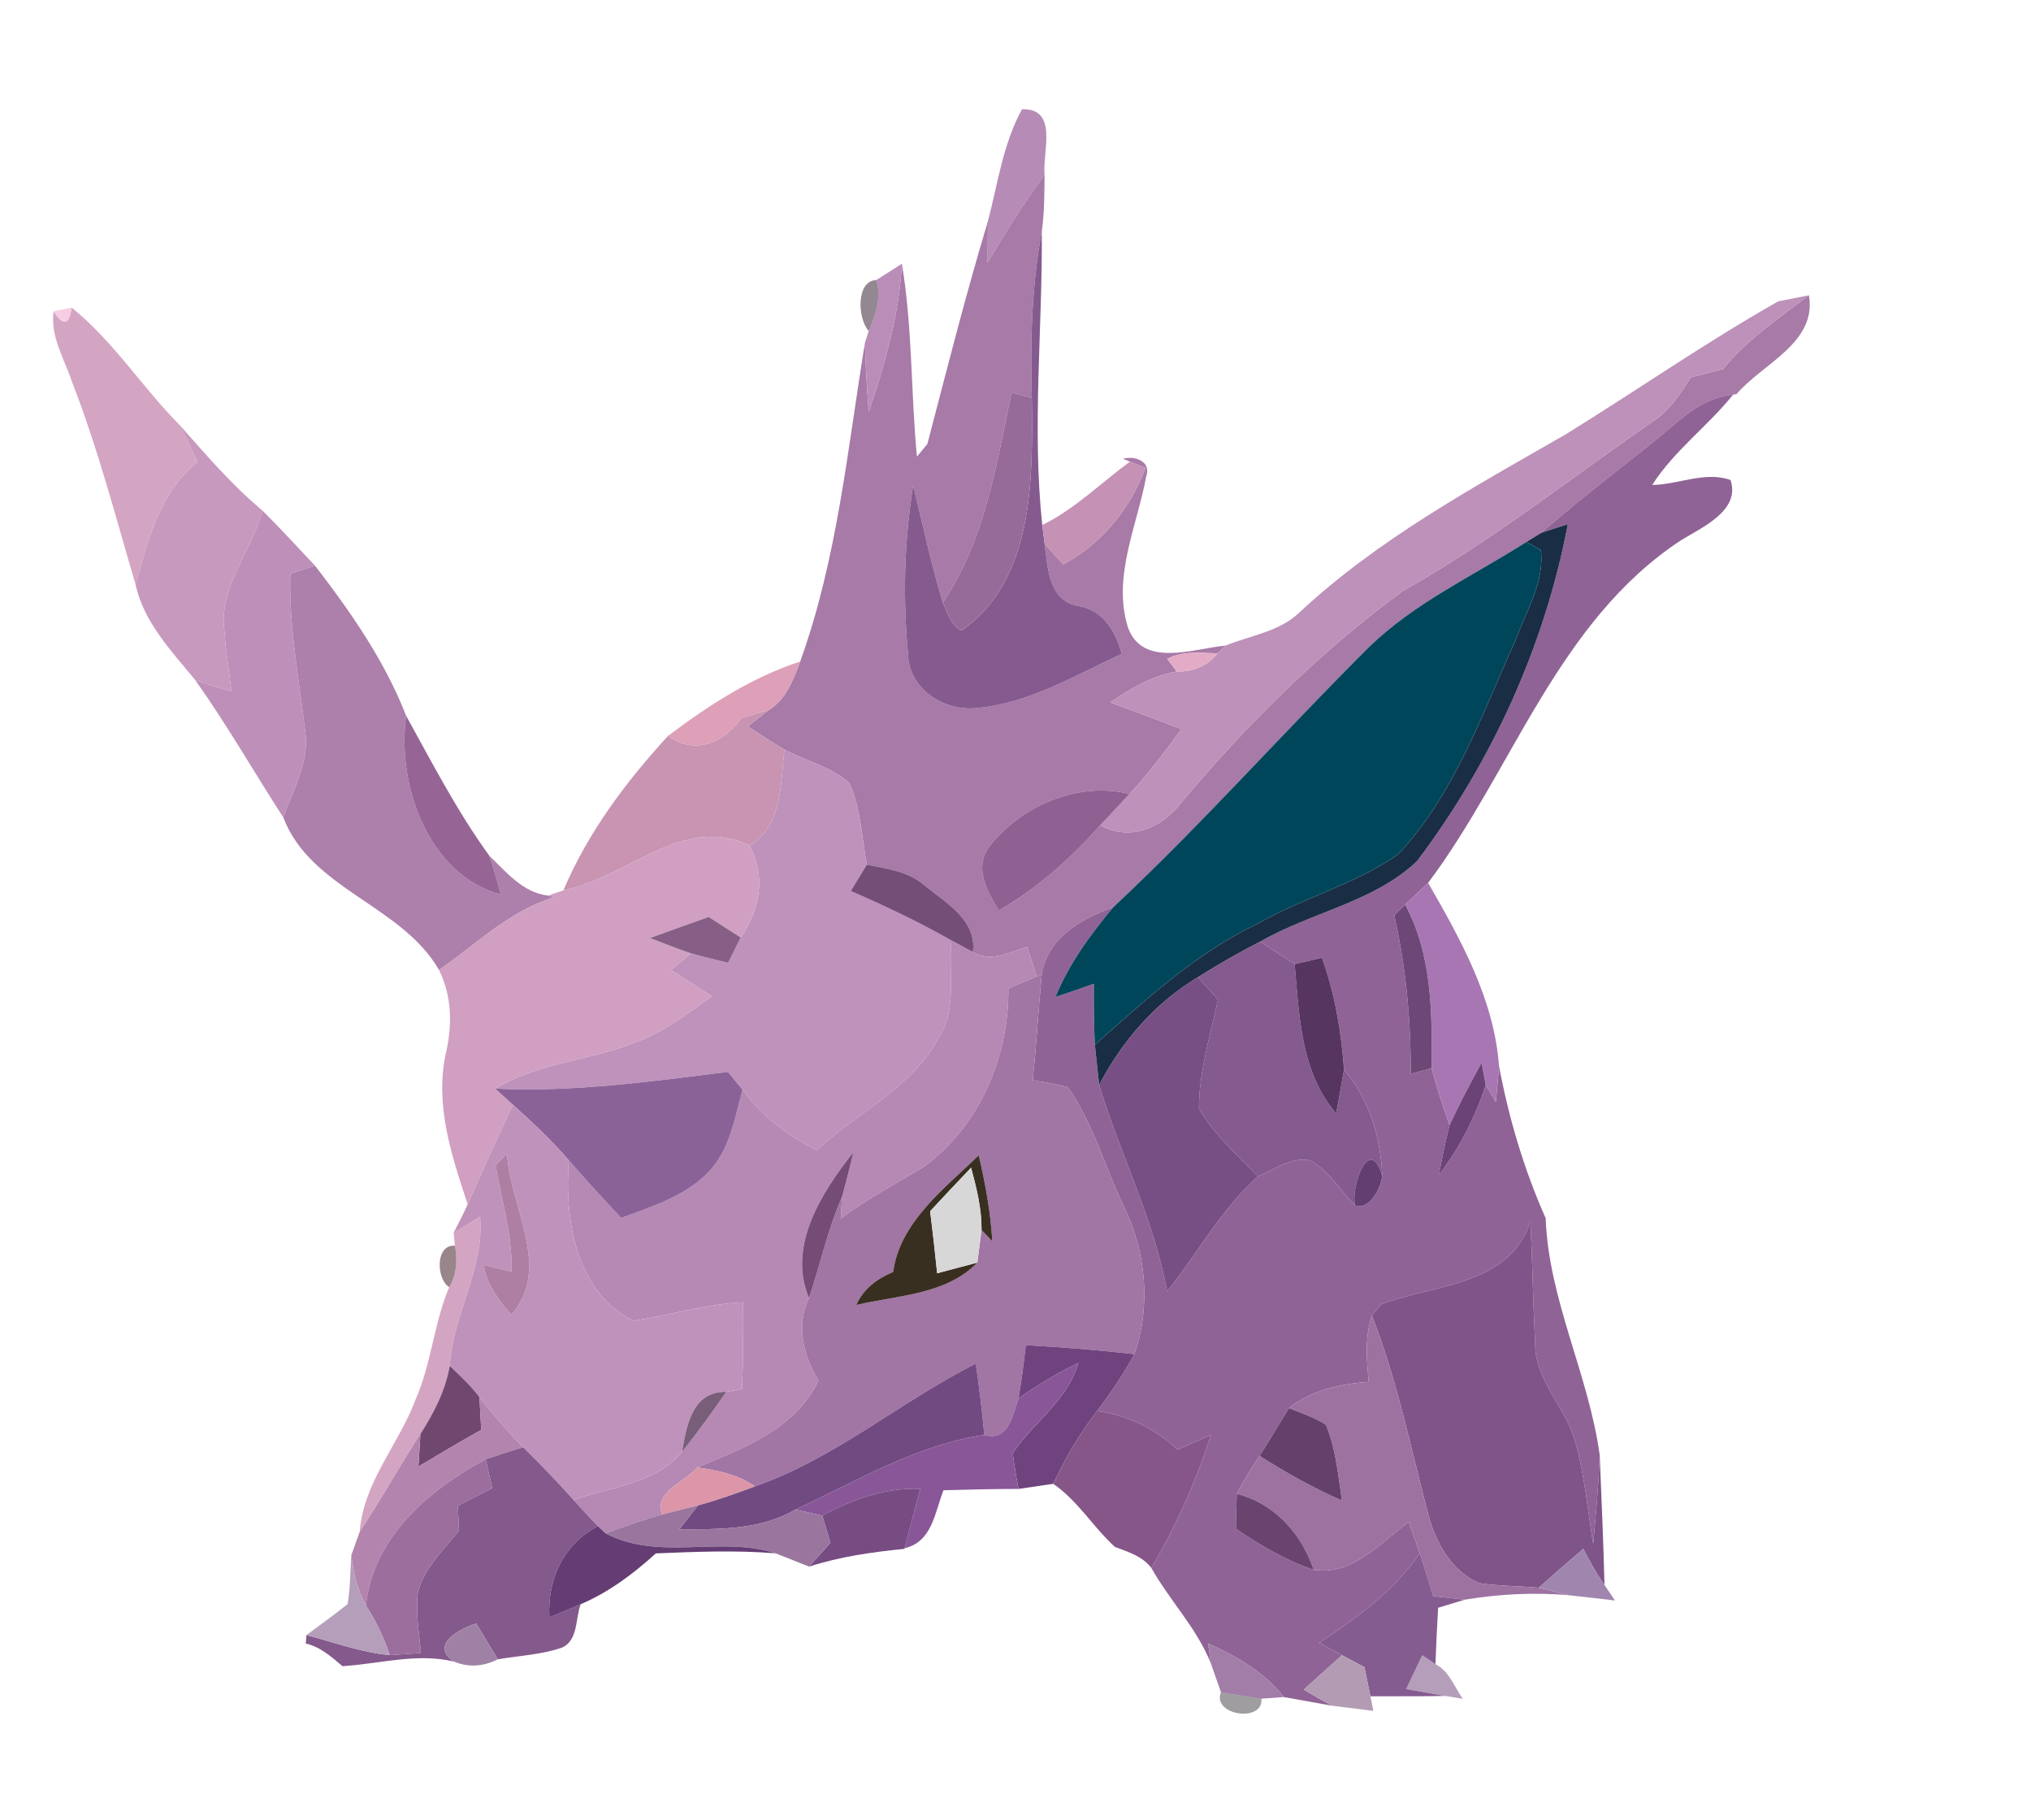
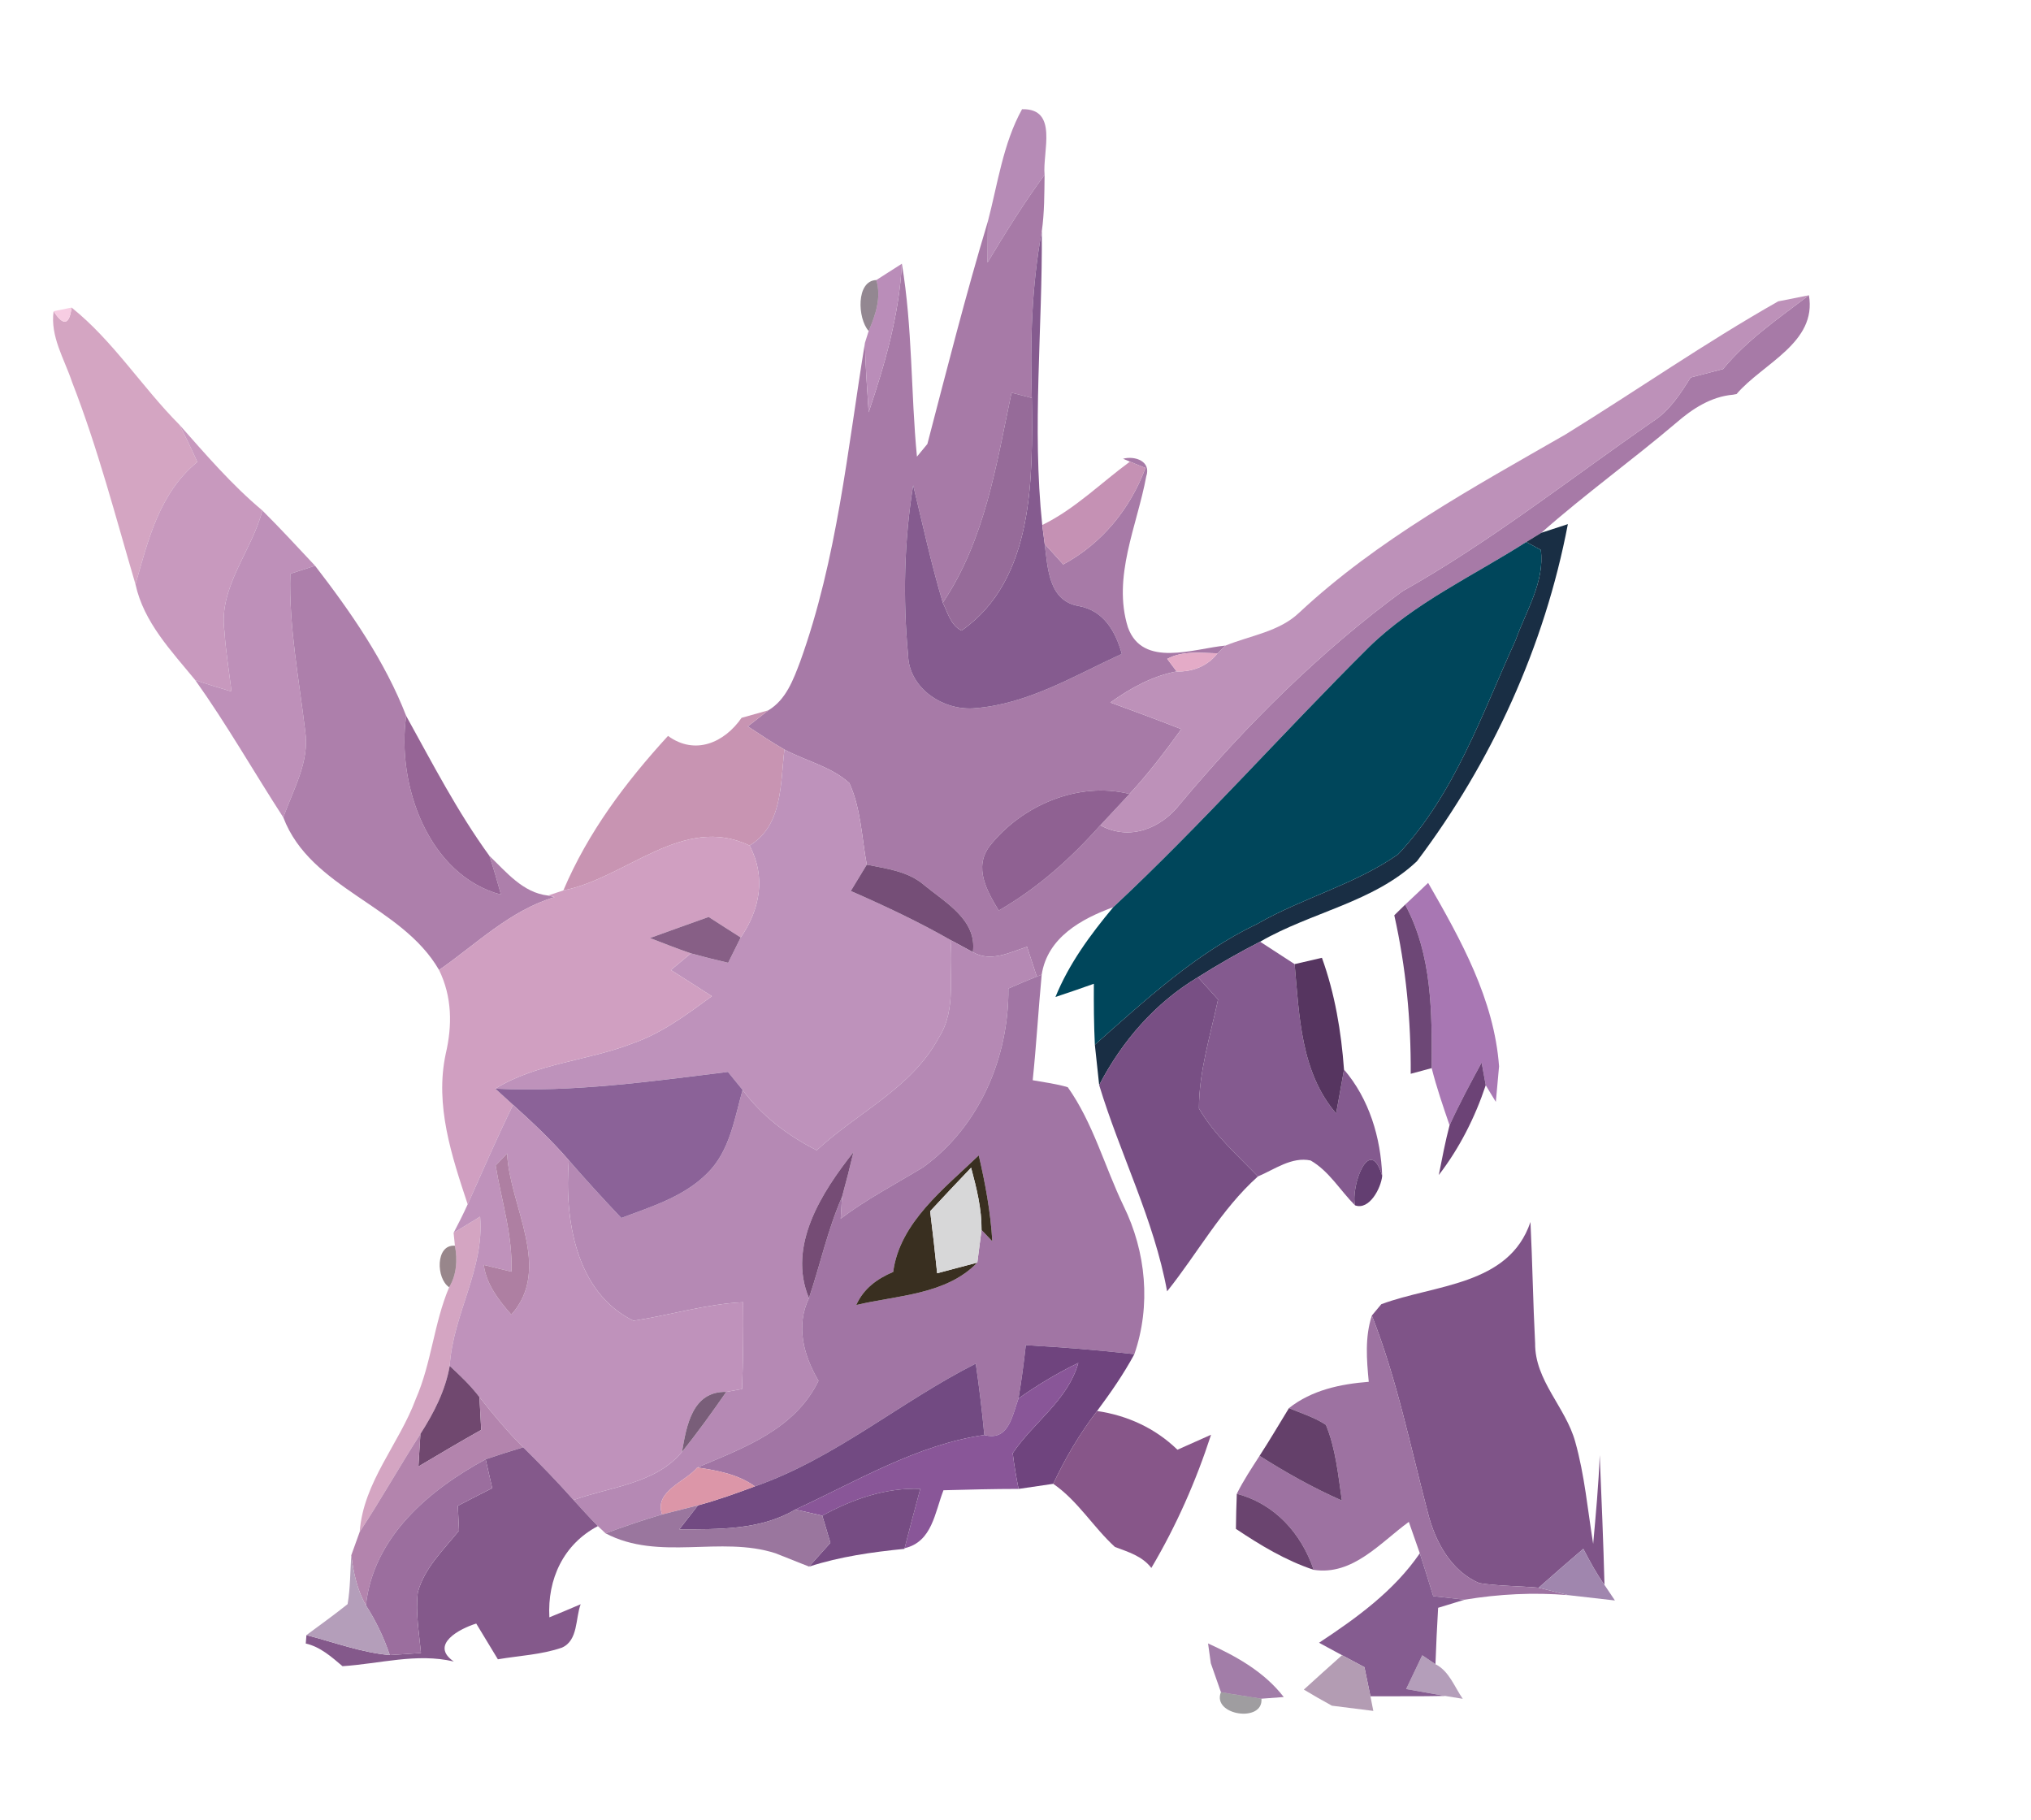
<svg xmlns="http://www.w3.org/2000/svg" width="183pt" height="164pt" viewBox="0 0 183 164" version="1.1">
  <g id="#b68bb6ff">
    <path fill="#b68bb6" opacity="1.00" d=" M 92.09 9.84 C 95.40 9.75 93.92 13.70 94.12 15.75 C 92.26 18.28 90.60 20.96 88.98 23.65 C 88.99 22.73 89.00 20.88 89.01 19.95 C 89.90 16.56 90.38 12.93 92.09 9.84 Z" />
  </g>
  <g id="#a77aa7ff">
    <path fill="#a77aa7" opacity="1.00" d=" M 88.98 23.65 C 90.60 20.96 92.26 18.28 94.12 15.75 C 94.10 17.45 94.11 19.15 93.87 20.83 C 92.95 25.78 92.82 30.83 92.97 35.85 C 92.51 35.73 91.60 35.50 91.14 35.38 C 89.77 41.90 88.75 48.64 84.95 54.30 C 83.91 50.82 83.14 47.26 82.28 43.72 C 81.46 48.76 81.35 53.92 81.82 59.00 C 81.90 62.05 85.04 64.08 87.89 63.80 C 92.65 63.42 96.83 60.86 101.08 58.91 C 100.51 56.87 99.46 55.02 97.21 54.60 C 94.48 54.15 94.41 51.18 94.13 49.00 C 94.68 49.62 95.24 50.24 95.80 50.85 C 99.29 48.97 101.83 45.85 103.21 42.16 C 102.86 42.02 102.16 41.74 101.81 41.59 L 101.19 41.33 C 102.25 41.04 103.75 41.55 103.28 42.92 C 102.46 47.37 100.21 51.97 101.63 56.52 C 102.96 60.22 107.59 58.42 110.43 58.16 L 109.70 58.86 C 108.18 58.83 106.56 58.61 105.17 59.36 C 105.38 59.64 105.80 60.21 106.02 60.49 C 103.82 60.91 101.85 62.00 100.05 63.29 C 102.19 64.07 104.32 64.86 106.44 65.69 C 104.98 67.71 103.47 69.70 101.77 71.53 C 97.14 70.37 92.04 72.57 89.16 76.24 C 87.72 78.16 88.93 80.29 89.99 82.03 C 93.48 80.03 96.48 77.34 99.14 74.35 C 101.78 75.80 104.62 74.64 106.35 72.41 C 112.29 65.32 118.91 58.75 126.36 53.27 C 134.31 48.80 141.48 43.12 148.97 37.94 C 150.45 36.98 151.41 35.48 152.33 34.01 C 153.30 33.76 154.27 33.51 155.25 33.25 C 157.43 30.60 160.29 28.66 162.99 26.60 C 163.73 30.89 158.83 32.74 156.47 35.50 L 156.15 35.56 C 154.18 35.73 152.50 36.82 151.05 38.08 C 147.06 41.47 142.80 44.53 138.88 48.00 C 138.54 48.20 137.86 48.62 137.52 48.83 C 132.73 51.89 127.44 54.30 123.34 58.31 C 115.57 66.03 108.31 74.25 100.31 81.73 C 97.43 82.78 94.38 84.46 93.86 87.81 L 93.42 87.98 C 93.20 87.31 92.76 85.97 92.54 85.30 C 90.97 85.80 89.27 86.72 87.66 85.78 C 88.05 82.87 85.17 81.31 83.26 79.73 C 81.82 78.49 79.89 78.26 78.10 77.90 C 77.64 75.45 77.58 72.85 76.53 70.55 C 74.89 69.06 72.62 68.56 70.68 67.53 C 69.55 66.88 68.47 66.16 67.38 65.44 C 67.84 65.08 68.78 64.36 69.24 63.99 C 70.83 63.03 71.48 61.24 72.10 59.60 C 75.43 50.37 76.36 40.53 77.93 30.90 C 77.98 32.98 78.13 35.06 78.27 37.14 C 79.74 32.80 81.02 28.36 81.26 23.76 C 82.23 29.50 82.06 35.35 82.62 41.14 C 82.86 40.86 83.32 40.29 83.56 40.00 C 85.31 33.30 87.01 26.58 89.01 19.95 C 89.00 20.88 88.99 22.73 88.98 23.65 Z" />
  </g>
  <g id="#855b8fff">
    <path fill="#855b8f" opacity="1.00" d=" M 92.97 35.85 C 92.82 30.83 92.95 25.78 93.87 20.83 C 93.94 29.65 92.98 38.49 93.91 47.30 C 93.97 47.72 94.07 48.58 94.13 49.00 C 94.41 51.18 94.48 54.15 97.21 54.60 C 99.46 55.02 100.51 56.87 101.08 58.91 C 96.83 60.86 92.65 63.42 87.89 63.80 C 85.04 64.08 81.90 62.05 81.82 59.00 C 81.35 53.92 81.46 48.76 82.28 43.72 C 83.14 47.26 83.91 50.82 84.95 54.30 C 85.40 55.19 85.65 56.33 86.64 56.81 C 93.22 52.22 93.05 43.03 92.97 35.85 Z" />
  </g>
  <g id="#ba8db9fb">
    <path fill="#ba8db9" opacity="1.00" d=" M 78.96 25.23 C 79.54 24.86 80.69 24.13 81.26 23.76 C 81.02 28.36 79.74 32.80 78.27 37.14 C 78.13 35.06 77.98 32.98 77.93 30.90 L 78.27 29.82 C 78.89 28.38 79.43 26.80 78.96 25.23 Z" />
  </g>
  <g id="#4b38499a">
    <path fill="#4b3849" opacity="0.60" d=" M 78.27 29.82 C 77.26 28.70 77.12 25.29 78.96 25.23 C 79.43 26.80 78.89 28.38 78.27 29.82 Z" />
  </g>
  <g id="#bd91b9ff">
    <path fill="#bd91b9" opacity="1.00" d=" M 141.06 39.14 C 147.47 35.18 153.66 30.87 160.22 27.15 C 160.91 27.01 162.30 26.74 162.99 26.60 C 160.29 28.66 157.43 30.60 155.25 33.25 C 154.27 33.51 153.30 33.76 152.33 34.01 C 151.41 35.48 150.45 36.98 148.97 37.94 C 141.48 43.12 134.31 48.80 126.36 53.27 C 118.91 58.75 112.29 65.32 106.35 72.41 C 104.62 74.64 101.78 75.80 99.14 74.35 C 99.80 73.64 101.12 72.24 101.77 71.53 C 103.47 69.70 104.98 67.71 106.44 65.69 C 104.32 64.86 102.19 64.07 100.05 63.29 C 101.85 62.00 103.82 60.91 106.02 60.49 C 107.43 60.55 108.83 60.00 109.70 58.86 L 110.43 58.16 C 112.66 57.25 115.27 56.92 117.08 55.18 C 124.16 48.58 132.72 43.93 141.06 39.14 Z" />
  </g>
  <g id="#d4a5c2ff">
    <path fill="#d4a5c2" opacity="1.00" d=" M 6.49 34.41 C 5.80 32.34 4.51 30.31 4.83 28.04 C 5.71 29.40 6.25 29.29 6.45 27.71 C 10.19 30.70 12.79 34.87 16.16 38.26 C 16.73 39.37 17.27 40.48 17.78 41.62 C 14.39 44.37 13.34 48.65 12.21 52.65 C 10.41 46.54 8.81 40.36 6.49 34.41 Z" />
    <path fill="#d4a5c2" opacity="1.00" d=" M 40.87 111.07 C 41.47 110.70 42.66 109.98 43.26 109.61 C 43.66 114.33 40.81 118.42 40.52 123.06 C 40.13 125.29 39.09 127.30 37.88 129.19 C 36.00 132.10 34.32 135.12 32.41 138.01 C 32.74 133.52 35.96 130.11 37.47 126.02 C 38.88 122.80 39.10 119.20 40.47 115.97 C 41.15 114.84 41.23 113.50 40.99 112.23 L 40.87 111.07 Z" />
  </g>
  <g id="#f7cde3ff">
    <path fill="#f7cde3" opacity="1.00" d=" M 4.83 28.04 C 5.23 27.96 6.04 27.80 6.45 27.71 C 6.25 29.29 5.71 29.40 4.83 28.04 Z" />
  </g>
  <g id="#966b99ff">
    <path fill="#966b99" opacity="1.00" d=" M 91.14 35.38 C 91.60 35.50 92.51 35.73 92.97 35.85 C 93.05 43.03 93.22 52.22 86.64 56.81 C 85.65 56.33 85.40 55.19 84.95 54.30 C 88.75 48.64 89.77 41.90 91.14 35.38 Z" />
  </g>
  <g id="#906396ff">
-     <path fill="#906396" opacity="1.00" d=" M 151.05 38.08 C 152.50 36.82 154.18 35.73 156.15 35.56 C 153.87 38.41 150.85 40.59 148.87 43.69 C 151.19 43.67 153.67 42.42 155.93 43.25 C 156.83 46.00 153.39 47.49 151.47 48.67 C 140.36 55.96 136.33 69.33 128.68 79.54 C 127.99 80.20 127.31 80.85 126.61 81.50 C 126.37 81.74 125.87 82.22 125.63 82.46 C 126.68 87.15 127.14 91.93 127.11 96.74 C 127.58 96.61 128.53 96.36 129.00 96.23 C 129.44 97.98 130.03 99.68 130.61 101.38 C 130.22 102.86 129.94 104.36 129.64 105.86 C 131.51 103.43 132.90 100.68 133.87 97.77 C 134.09 98.15 134.55 98.89 134.78 99.27 C 134.85 98.47 135.00 96.87 135.07 96.07 C 135.96 100.77 137.32 105.37 139.27 109.75 C 139.53 117.08 143.14 123.82 144.14 131.09 C 144.04 133.76 143.79 136.43 143.55 139.09 C 143.05 136.01 142.78 132.88 141.93 129.88 C 141.07 126.77 138.29 124.38 138.32 121.02 C 138.13 117.38 138.08 113.73 137.90 110.09 C 135.96 115.85 129.24 115.71 124.46 117.50 C 124.25 117.75 123.82 118.26 123.61 118.52 C 122.97 120.46 123.14 122.50 123.33 124.49 C 120.78 124.69 118.20 125.23 116.14 126.86 C 115.26 128.29 114.41 129.75 113.49 131.16 C 112.77 132.28 112.03 133.39 111.44 134.58 C 111.40 135.63 111.37 136.68 111.36 137.74 C 113.56 139.21 115.84 140.59 118.37 141.43 C 121.89 141.97 124.37 138.98 126.94 137.11 C 127.27 138.05 127.60 138.99 127.93 139.94 C 125.60 143.34 122.24 145.76 118.85 148.00 C 119.37 148.28 120.40 148.84 120.92 149.12 C 119.77 150.14 118.63 151.18 117.48 152.22 C 118.31 152.72 119.15 153.20 120.01 153.67 C 118.56 153.41 117.11 153.15 115.67 152.89 C 113.92 150.62 111.40 149.22 108.85 148.06 C 108.91 148.50 109.04 149.40 109.10 149.85 C 107.83 146.67 105.40 144.21 103.74 141.26 C 105.98 137.48 107.76 133.45 109.12 129.26 C 108.11 129.71 107.10 130.16 106.09 130.61 C 104.10 128.67 101.58 127.52 98.85 127.12 C 100.07 125.48 101.24 123.80 102.21 122.00 C 103.72 117.62 103.27 112.78 101.24 108.65 C 99.53 105.10 98.50 101.18 96.21 97.95 C 95.18 97.64 94.10 97.51 93.05 97.32 C 93.38 94.16 93.56 90.98 93.86 87.81 C 94.38 84.46 97.43 82.78 100.31 81.73 C 98.25 84.20 96.32 86.82 95.10 89.82 C 96.25 89.44 97.41 89.04 98.56 88.63 C 98.55 90.46 98.56 92.29 98.65 94.12 C 98.75 95.03 98.94 96.85 99.04 97.76 C 100.93 104.00 103.98 109.87 105.16 116.34 C 107.91 112.91 110.03 108.95 113.34 105.99 C 114.84 105.36 116.38 104.19 118.09 104.55 C 119.75 105.50 120.75 107.25 122.09 108.59 C 123.38 109.07 124.44 107.03 124.54 105.94 C 124.42 102.51 123.37 99.00 121.10 96.36 C 120.85 92.94 120.28 89.53 119.11 86.29 C 118.50 86.43 117.27 86.72 116.65 86.86 C 115.61 86.18 114.57 85.51 113.54 84.84 C 118.12 82.18 123.78 81.29 127.68 77.58 C 134.41 68.66 139.18 58.21 141.27 47.22 C 140.67 47.41 139.48 47.80 138.88 48.00 C 142.80 44.53 147.06 41.47 151.05 38.08 Z" />
-   </g>
+     </g>
  <g id="#c899beff">
    <path fill="#c899be" opacity="1.00" d=" M 16.16 38.26 C 18.54 40.95 20.88 43.68 23.64 45.99 C 22.69 49.67 19.68 52.88 20.22 56.85 C 20.34 58.67 20.64 60.48 20.86 62.30 C 19.77 61.96 18.67 61.65 17.59 61.27 C 15.45 58.65 12.96 56.08 12.21 52.65 C 13.34 48.65 14.39 44.37 17.78 41.62 C 17.27 40.48 16.73 39.37 16.16 38.26 Z" />
  </g>
  <g id="#c591b4ff">
    <path fill="#c591b4" opacity="1.00" d=" M 101.81 41.59 C 102.16 41.74 102.86 42.02 103.21 42.16 C 101.83 45.85 99.29 48.97 95.80 50.85 C 95.24 50.24 94.68 49.62 94.13 49.00 C 94.07 48.58 93.97 47.72 93.91 47.30 C 96.86 45.86 99.19 43.51 101.81 41.59 Z" />
  </g>
  <g id="#be90b9ff">
    <path fill="#be90b9" opacity="1.00" d=" M 23.64 45.99 C 25.27 47.61 26.82 49.30 28.39 50.97 C 27.65 51.21 26.91 51.45 26.16 51.69 C 26.02 56.46 26.94 61.15 27.50 65.86 C 27.92 68.63 26.41 71.13 25.53 73.65 C 22.86 69.53 20.44 65.27 17.59 61.27 C 18.67 61.65 19.77 61.96 20.86 62.30 C 20.64 60.48 20.34 58.67 20.22 56.85 C 19.68 52.88 22.69 49.67 23.64 45.99 Z" />
  </g>
  <g id="#192e44ff">
    <path fill="#192e44" opacity="1.00" d=" M 137.52 48.83 C 137.86 48.62 138.54 48.20 138.88 48.00 C 139.48 47.80 140.67 47.41 141.27 47.22 C 139.18 58.21 134.41 68.66 127.68 77.58 C 123.78 81.29 118.12 82.18 113.54 84.84 C 111.63 85.82 109.76 86.89 107.94 88.04 C 104.09 90.35 101.10 93.79 99.04 97.76 C 98.94 96.85 98.75 95.03 98.65 94.12 C 103.21 90.09 107.74 85.88 113.29 83.23 C 117.38 80.88 122.09 79.69 125.97 76.97 C 131.06 71.56 133.53 64.33 136.56 57.68 C 137.49 55.06 139.21 52.40 138.83 49.54 C 138.50 49.36 137.85 49.01 137.52 48.83 Z" />
  </g>
  <g id="#00465bff">
    <path fill="#00465b" opacity="1.00" d=" M 137.52 48.83 C 137.85 49.01 138.50 49.36 138.83 49.54 C 139.21 52.40 137.49 55.06 136.56 57.68 C 133.53 64.33 131.06 71.56 125.97 76.97 C 122.09 79.69 117.38 80.88 113.29 83.23 C 107.74 85.88 103.21 90.09 98.65 94.12 C 98.56 92.29 98.55 90.46 98.56 88.63 C 97.41 89.04 96.25 89.44 95.10 89.82 C 96.32 86.82 98.25 84.20 100.31 81.73 C 108.31 74.25 115.57 66.03 123.34 58.31 C 127.44 54.30 132.73 51.89 137.52 48.83 Z" />
  </g>
  <g id="#ad7fabff">
    <path fill="#ad7fab" opacity="1.00" d=" M 26.16 51.69 C 26.91 51.45 27.65 51.21 28.39 50.97 C 31.61 55.14 34.69 59.58 36.60 64.50 C 35.71 70.70 38.60 78.86 45.14 80.60 C 44.82 79.43 44.48 78.26 44.10 77.11 C 45.63 78.57 47.12 80.43 49.37 80.68 L 49.98 80.82 C 45.96 82.02 42.93 85.05 39.56 87.39 C 36.18 81.53 27.99 80.11 25.53 73.65 C 26.41 71.13 27.92 68.63 27.50 65.86 C 26.94 61.15 26.02 56.46 26.16 51.69 Z" />
  </g>
  <g id="#e4abc7ff">
    <path fill="#e4abc7" opacity="1.00" d=" M 105.17 59.36 C 106.56 58.61 108.18 58.83 109.70 58.86 C 108.83 60.00 107.43 60.55 106.02 60.49 C 105.80 60.21 105.38 59.64 105.17 59.36 Z" />
  </g>
  <g id="#dc9eb6f7">
-     <path fill="#dc9eb6" opacity="0.97" d=" M 60.19 66.30 C 63.82 63.56 67.75 61.01 72.10 59.60 C 71.48 61.24 70.83 63.03 69.24 63.99 C 68.64 64.16 67.43 64.50 66.82 64.67 C 65.26 66.92 62.62 68.07 60.19 66.30 Z" />
-   </g>
+     </g>
  <g id="#c894b2ff">
    <path fill="#c894b2" opacity="1.00" d=" M 66.82 64.67 C 67.43 64.50 68.64 64.16 69.24 63.99 C 68.78 64.36 67.84 65.08 67.38 65.44 C 68.47 66.16 69.55 66.88 70.68 67.53 C 70.31 70.58 70.54 74.35 67.54 76.18 C 61.56 73.30 56.43 79.11 50.76 80.22 C 52.99 74.97 56.37 70.47 60.19 66.30 C 62.62 68.07 65.26 66.92 66.82 64.67 Z" />
  </g>
  <g id="#966596ff">
    <path fill="#966596" opacity="1.00" d=" M 36.60 64.50 C 38.97 68.78 41.21 73.13 44.10 77.11 C 44.48 78.26 44.82 79.43 45.14 80.60 C 38.60 78.86 35.71 70.70 36.60 64.50 Z" />
  </g>
  <g id="#be92bbff">
    <path fill="#be92bb" opacity="1.00" d=" M 70.68 67.53 C 72.62 68.56 74.89 69.06 76.53 70.55 C 77.58 72.85 77.64 75.45 78.10 77.90 C 77.74 78.49 77.02 79.68 76.66 80.27 C 79.74 81.62 82.79 83.05 85.72 84.73 C 85.44 87.65 86.27 90.90 84.57 93.51 C 82.13 98.05 77.23 100.24 73.59 103.63 C 70.99 102.32 68.64 100.54 66.91 98.19 C 66.58 97.78 65.92 96.97 65.59 96.57 C 58.65 97.43 51.62 98.42 44.63 98.08 C 48.41 95.76 52.96 95.58 57.03 93.99 C 59.66 93.07 61.91 91.38 64.14 89.75 C 62.92 88.95 61.67 88.18 60.45 87.39 C 61.05 86.89 61.65 86.39 62.25 85.89 C 63.37 86.20 64.49 86.48 65.61 86.74 C 65.89 86.17 66.46 85.03 66.74 84.46 C 68.49 81.92 69.03 78.99 67.54 76.18 C 70.54 74.35 70.31 70.58 70.68 67.53 Z" />
  </g>
  <g id="#8f6192ff">
    <path fill="#8f6192" opacity="1.00" d=" M 89.16 76.24 C 92.04 72.57 97.14 70.37 101.77 71.53 C 101.12 72.24 99.80 73.64 99.14 74.35 C 96.48 77.34 93.48 80.03 89.99 82.03 C 88.93 80.29 87.72 78.16 89.16 76.24 Z" />
  </g>
  <g id="#d09fc1ff">
    <path fill="#d09fc1" opacity="1.00" d=" M 50.76 80.22 C 56.43 79.11 61.56 73.30 67.54 76.18 C 69.03 78.99 68.49 81.92 66.74 84.46 C 66.02 84.00 64.57 83.08 63.85 82.61 C 62.09 83.24 60.32 83.87 58.56 84.51 C 59.79 84.98 61.01 85.47 62.25 85.89 C 61.65 86.39 61.05 86.89 60.45 87.39 C 61.67 88.18 62.92 88.95 64.14 89.75 C 61.91 91.38 59.66 93.07 57.03 93.99 C 52.96 95.58 48.41 95.76 44.63 98.08 C 45.03 98.44 45.83 99.17 46.23 99.54 C 44.79 102.49 43.48 105.50 42.14 108.50 C 40.70 104.15 39.17 99.58 40.16 94.95 C 40.76 92.39 40.74 89.80 39.56 87.39 C 42.93 85.05 45.96 82.02 49.98 80.82 L 49.37 80.68 L 50.76 80.22 Z" />
  </g>
  <g id="#754e77ff">
    <path fill="#754e77" opacity="1.00" d=" M 78.10 77.90 C 79.89 78.26 81.82 78.49 83.26 79.73 C 85.17 81.31 88.05 82.87 87.66 85.78 L 85.72 84.73 C 82.79 83.05 79.74 81.62 76.66 80.27 C 77.02 79.68 77.74 78.49 78.10 77.90 Z" />
  </g>
  <g id="#a877b3fe">
    <path fill="#a877b3" opacity="1.00" d=" M 126.61 81.50 C 127.31 80.85 127.99 80.20 128.68 79.54 C 131.63 84.67 134.63 90.04 135.07 96.07 C 135.00 96.87 134.85 98.47 134.78 99.27 C 134.55 98.89 134.09 98.15 133.87 97.77 C 133.77 97.26 133.59 96.24 133.50 95.73 C 132.49 97.59 131.49 99.45 130.61 101.38 C 130.03 99.68 129.44 97.98 129.00 96.23 C 129.03 91.22 129.05 86.05 126.61 81.50 Z" />
  </g>
  <g id="#6d4776ff">
    <path fill="#6d4776" opacity="1.00" d=" M 125.63 82.46 C 125.87 82.22 126.37 81.74 126.61 81.50 C 129.05 86.05 129.03 91.22 129.00 96.23 C 128.53 96.36 127.58 96.61 127.11 96.74 C 127.14 91.93 126.68 87.15 125.63 82.46 Z" />
  </g>
  <g id="#875f86ff">
    <path fill="#875f86" opacity="1.00" d=" M 58.56 84.51 C 60.32 83.87 62.09 83.24 63.85 82.61 C 64.57 83.08 66.02 84.00 66.74 84.46 C 66.46 85.03 65.89 86.17 65.61 86.74 C 64.49 86.48 63.37 86.20 62.25 85.89 C 61.01 85.47 59.79 84.98 58.56 84.51 Z" />
  </g>
  <g id="#b589b4ff">
    <path fill="#b589b4" opacity="1.00" d=" M 85.72 84.73 L 87.66 85.78 C 89.27 86.72 90.97 85.80 92.54 85.30 C 92.76 85.97 93.20 87.31 93.42 87.98 C 92.56 88.32 91.71 88.69 90.86 89.06 C 90.91 95.25 88.26 101.48 83.18 105.16 C 80.68 106.68 78.08 108.03 75.75 109.79 C 75.78 109.30 75.84 108.32 75.87 107.83 C 76.24 106.49 76.58 105.15 76.90 103.80 C 74.05 107.40 70.92 112.24 72.89 116.95 C 71.68 119.46 72.41 122.12 73.75 124.40 C 71.60 128.80 67.03 130.43 62.83 132.21 C 61.76 133.50 58.90 134.36 59.66 136.44 C 57.94 136.93 56.25 137.53 54.56 138.14 L 53.87 137.49 C 53.11 136.72 52.40 135.93 51.68 135.14 C 54.99 133.94 59.07 133.69 61.45 130.80 C 62.86 129.06 64.16 127.24 65.44 125.40 C 65.79 125.33 66.51 125.21 66.86 125.14 C 66.96 122.54 66.99 119.93 66.96 117.32 C 63.60 117.48 60.38 118.49 57.08 118.99 C 51.83 116.42 50.85 109.78 51.25 104.53 C 52.79 106.30 54.37 108.03 55.98 109.73 C 58.70 108.71 61.62 107.82 63.72 105.71 C 65.75 103.73 66.18 100.79 66.91 98.19 C 68.64 100.54 70.99 102.32 73.59 103.63 C 77.23 100.24 82.13 98.05 84.57 93.51 C 86.27 90.90 85.44 87.65 85.72 84.73 Z" />
  </g>
  <g id="#845a8fff">
    <path fill="#845a8f" opacity="1.00" d=" M 107.94 88.04 C 109.76 86.89 111.63 85.82 113.54 84.84 C 114.57 85.51 115.61 86.18 116.65 86.86 C 117.07 91.49 117.19 96.59 120.39 100.31 C 120.57 99.32 120.93 97.35 121.10 96.36 C 123.37 99.00 124.42 102.51 124.54 105.94 C 123.41 102.13 121.70 106.84 122.09 108.59 C 120.75 107.25 119.75 105.50 118.09 104.55 C 116.38 104.19 114.84 105.36 113.34 105.99 C 111.47 104.04 109.39 102.22 108.03 99.86 C 108.03 96.52 109.06 93.29 109.75 90.05 C 109.14 89.38 108.54 88.71 107.94 88.04 Z" />
  </g>
  <g id="#563560ff">
    <path fill="#563560" opacity="1.00" d=" M 116.65 86.86 C 117.27 86.72 118.50 86.43 119.11 86.29 C 120.28 89.53 120.85 92.94 121.10 96.36 C 120.93 97.35 120.57 99.32 120.39 100.31 C 117.19 96.59 117.07 91.49 116.65 86.86 Z" />
  </g>
  <g id="#a175a4ff">
    <path fill="#a175a4" opacity="1.00" d=" M 90.86 89.06 C 91.71 88.69 92.56 88.32 93.42 87.98 L 93.86 87.81 C 93.56 90.98 93.38 94.16 93.05 97.32 C 94.10 97.51 95.18 97.64 96.21 97.95 C 98.50 101.18 99.53 105.10 101.24 108.65 C 103.27 112.78 103.72 117.62 102.21 122.00 C 98.96 121.63 95.70 121.37 92.43 121.19 C 92.25 122.79 92.04 124.40 91.77 125.99 C 91.21 127.53 90.88 129.88 88.69 129.28 C 88.49 127.13 88.23 124.99 87.92 122.85 C 81.14 126.27 75.27 131.38 68.02 133.91 C 66.48 132.81 64.64 132.48 62.83 132.21 C 67.03 130.43 71.60 128.80 73.75 124.40 C 72.41 122.12 71.68 119.46 72.89 116.95 C 73.91 113.92 74.58 110.77 75.87 107.83 C 75.84 108.32 75.78 109.30 75.75 109.79 C 78.08 108.03 80.68 106.68 83.18 105.16 C 88.26 101.48 90.91 95.25 90.86 89.06 M 80.48 114.59 C 79.04 115.20 77.81 116.09 77.15 117.57 C 80.85 116.69 85.26 116.66 88.06 113.75 C 88.15 113.02 88.34 111.55 88.44 110.81 C 88.68 111.07 89.17 111.57 89.41 111.83 C 89.26 109.21 88.78 106.63 88.19 104.09 C 85.12 107.05 81.06 110.13 80.48 114.59 Z" />
  </g>
  <g id="#784f84ff">
    <path fill="#784f84" opacity="1.00" d=" M 99.04 97.76 C 101.10 93.79 104.09 90.35 107.94 88.04 C 108.54 88.71 109.14 89.38 109.75 90.05 C 109.06 93.29 108.03 96.52 108.03 99.86 C 109.39 102.22 111.47 104.04 113.34 105.99 C 110.03 108.95 107.91 112.91 105.16 116.34 C 103.98 109.87 100.93 104.00 99.04 97.76 Z" />
  </g>
  <g id="#8b6298ff">
    <path fill="#8b6298" opacity="1.00" d=" M 44.63 98.08 C 51.62 98.42 58.65 97.43 65.59 96.57 C 65.92 96.97 66.58 97.78 66.91 98.19 C 66.18 100.79 65.75 103.73 63.72 105.71 C 61.62 107.82 58.70 108.71 55.98 109.73 C 54.37 108.03 52.79 106.30 51.25 104.53 C 49.70 102.74 47.98 101.12 46.23 99.54 C 45.83 99.17 45.03 98.44 44.63 98.08 Z" />
  </g>
  <g id="#6c4376fe">
    <path fill="#6c4376" opacity="1.00" d=" M 130.61 101.38 C 131.49 99.45 132.49 97.59 133.50 95.73 C 133.59 96.24 133.77 97.26 133.87 97.77 C 132.90 100.68 131.51 103.43 129.64 105.86 C 129.94 104.36 130.22 102.86 130.61 101.38 Z" />
  </g>
  <g id="#bf92bbff">
    <path fill="#bf92bb" opacity="1.00" d=" M 46.23 99.54 C 47.98 101.12 49.70 102.74 51.25 104.53 C 50.85 109.78 51.83 116.42 57.08 118.99 C 60.38 118.49 63.60 117.48 66.96 117.32 C 66.99 119.93 66.96 122.54 66.86 125.14 C 66.51 125.21 65.79 125.33 65.44 125.40 C 62.37 125.33 61.86 128.45 61.45 130.80 C 59.07 133.69 54.99 133.94 51.68 135.14 C 50.22 133.50 48.70 131.93 47.14 130.39 C 45.72 128.98 44.44 127.44 43.20 125.87 C 42.41 124.83 41.47 123.94 40.52 123.06 C 40.81 118.42 43.66 114.33 43.26 109.61 C 42.66 109.98 41.47 110.70 40.87 111.07 C 41.32 110.22 41.75 109.36 42.14 108.50 C 43.48 105.50 44.79 102.49 46.23 99.54 M 44.66 105.00 C 45.18 108.18 46.21 111.30 46.08 114.57 C 45.46 114.42 44.21 114.11 43.59 113.96 C 43.83 115.73 44.93 117.13 46.07 118.44 C 49.79 114.26 45.92 108.68 45.69 103.92 C 45.43 104.19 44.92 104.73 44.66 105.00 Z" />
  </g>
  <g id="#ae7fa2ff">
    <path fill="#ae7fa2" opacity="1.00" d=" M 44.66 105.00 C 44.92 104.73 45.43 104.19 45.69 103.92 C 45.92 108.68 49.79 114.26 46.07 118.44 C 44.93 117.13 43.83 115.73 43.59 113.96 C 44.21 114.11 45.46 114.42 46.08 114.57 C 46.21 111.30 45.18 108.18 44.66 105.00 Z" />
  </g>
  <g id="#754c75ff">
    <path fill="#754c75" opacity="1.00" d=" M 72.89 116.95 C 70.92 112.24 74.05 107.40 76.90 103.80 C 76.58 105.15 76.24 106.49 75.87 107.83 C 74.58 110.77 73.91 113.92 72.89 116.95 Z" />
  </g>
  <g id="#392f20ff">
    <path fill="#392f20" opacity="1.00" d=" M 80.48 114.59 C 81.06 110.13 85.12 107.05 88.19 104.09 C 88.78 106.63 89.26 109.21 89.41 111.83 C 89.17 111.57 88.68 111.07 88.44 110.81 C 88.46 108.90 87.99 107.04 87.50 105.20 C 86.26 106.49 85.03 107.81 83.81 109.12 C 84.04 110.98 84.25 112.84 84.44 114.71 C 85.35 114.47 87.16 113.99 88.06 113.75 C 85.26 116.66 80.85 116.69 77.15 117.57 C 77.81 116.09 79.04 115.20 80.48 114.59 Z" />
  </g>
  <g id="#633e71ff">
    <path fill="#633e71" opacity="1.00" d=" M 122.09 108.59 C 121.70 106.84 123.41 102.13 124.54 105.94 C 124.44 107.03 123.38 109.07 122.09 108.59 Z" />
  </g>
  <g id="#d7d7d8ff">
    <path fill="#d7d7d8" opacity="1.00" d=" M 83.81 109.12 C 85.03 107.81 86.26 106.49 87.50 105.20 C 87.99 107.04 88.46 108.90 88.44 110.81 C 88.34 111.55 88.15 113.02 88.06 113.75 C 87.16 113.99 85.35 114.47 84.44 114.71 C 84.25 112.84 84.04 110.98 83.81 109.12 Z" />
  </g>
  <g id="#7f5488ff">
    <path fill="#7f5488" opacity="1.00" d=" M 124.46 117.50 C 129.24 115.71 135.96 115.85 137.90 110.09 C 138.08 113.73 138.13 117.38 138.32 121.02 C 138.29 124.38 141.07 126.77 141.93 129.88 C 142.78 132.88 143.05 136.01 143.55 139.09 C 143.79 136.43 144.04 133.76 144.14 131.09 C 144.30 134.99 144.47 138.89 144.57 142.79 C 143.84 141.77 143.24 140.65 142.66 139.54 C 141.31 140.70 139.96 141.86 138.64 143.04 C 136.86 142.88 135.07 142.90 133.30 142.63 C 130.73 141.56 129.29 138.84 128.65 136.26 C 127.08 130.32 125.87 124.26 123.61 118.52 C 123.82 118.26 124.25 117.75 124.46 117.50 Z" />
  </g>
  <g id="#694e56ad">
    <path fill="#694e56" opacity="0.68" d=" M 40.47 115.97 C 39.29 115.20 39.22 112.09 40.99 112.23 C 41.23 113.50 41.15 114.84 40.47 115.97 Z" />
  </g>
  <g id="#9d72a1ff">
    <path fill="#9d72a1" opacity="1.00" d=" M 123.33 124.49 C 123.14 122.50 122.97 120.46 123.61 118.52 C 125.87 124.26 127.08 130.32 128.65 136.26 C 129.29 138.84 130.73 141.56 133.30 142.63 C 135.07 142.90 136.86 142.88 138.64 143.04 C 139.30 143.21 140.63 143.54 141.30 143.71 C 138.17 143.45 135.05 143.61 131.97 144.12 C 131.26 144.04 129.84 143.88 129.14 143.80 C 128.74 142.51 128.35 141.22 127.93 139.94 C 127.60 138.99 127.27 138.05 126.94 137.11 C 124.37 138.98 121.89 141.97 118.37 141.43 C 117.25 138.14 114.87 135.48 111.44 134.58 C 112.03 133.39 112.77 132.28 113.49 131.16 C 115.87 132.67 118.33 134.05 120.91 135.19 C 120.57 132.89 120.36 130.53 119.47 128.37 C 118.45 127.69 117.26 127.33 116.14 126.86 C 118.20 125.23 120.78 124.69 123.33 124.49 Z" />
  </g>
  <g id="#6f447eff">
    <path fill="#6f447e" opacity="1.00" d=" M 92.43 121.19 C 95.70 121.37 98.96 121.63 102.21 122.00 C 101.24 123.80 100.07 125.48 98.85 127.12 C 97.29 129.15 95.99 131.36 94.90 133.68 C 94.12 133.79 92.56 134.02 91.78 134.14 C 91.56 133.07 91.38 132.00 91.25 130.92 C 93.12 128.13 96.20 126.18 97.16 122.79 C 95.28 123.70 93.48 124.78 91.77 125.99 C 92.04 124.40 92.25 122.79 92.43 121.19 Z" />
  </g>
  <g id="#724a82ff">
    <path fill="#724a82" opacity="1.00" d=" M 68.02 133.91 C 75.27 131.38 81.14 126.27 87.92 122.85 C 88.23 124.99 88.49 127.13 88.69 129.28 C 82.64 130.15 77.17 133.46 71.66 136.00 C 68.49 137.87 64.75 137.77 61.21 137.78 C 61.77 137.06 62.33 136.34 62.89 135.62 C 64.63 135.15 66.33 134.54 68.02 133.91 Z" />
  </g>
  <g id="#895698ff">
    <path fill="#895698" opacity="1.00" d=" M 91.77 125.99 C 93.48 124.78 95.28 123.70 97.16 122.79 C 96.20 126.18 93.12 128.13 91.25 130.92 C 91.38 132.00 91.56 133.07 91.78 134.14 C 89.52 134.14 87.27 134.20 85.01 134.26 C 84.23 136.25 84.00 138.91 81.51 139.48 C 81.96 137.69 82.45 135.91 82.92 134.13 C 79.78 134.02 76.82 135.06 74.09 136.55 C 73.49 136.41 72.27 136.13 71.66 136.00 C 77.17 133.46 82.64 130.15 88.69 129.28 C 90.88 129.88 91.21 127.53 91.77 125.99 Z" />
  </g>
  <g id="#70486fff">
    <path fill="#70486f" opacity="1.00" d=" M 40.52 123.06 C 41.47 123.94 42.41 124.83 43.20 125.87 C 43.24 126.61 43.32 128.08 43.36 128.82 C 41.46 129.89 39.58 131.00 37.70 132.12 C 37.74 131.39 37.84 129.92 37.88 129.19 C 39.09 127.30 40.13 125.29 40.52 123.06 Z" />
  </g>
  <g id="#795e79ff">
    <path fill="#795e79" opacity="1.00" d=" M 61.45 130.80 C 61.86 128.45 62.37 125.33 65.44 125.40 C 64.16 127.24 62.86 129.06 61.45 130.80 Z" />
  </g>
  <g id="#b384adff">
    <path fill="#b384ad" opacity="1.00" d=" M 43.20 125.87 C 44.44 127.44 45.72 128.98 47.14 130.39 C 46.01 130.73 44.88 131.09 43.76 131.47 C 38.65 134.23 33.63 138.48 32.97 144.63 C 32.18 143.25 31.85 141.68 31.65 140.12 C 31.84 139.59 32.22 138.54 32.41 138.01 C 34.32 135.12 36.00 132.10 37.88 129.19 C 37.84 129.92 37.74 131.39 37.70 132.12 C 39.58 131.00 41.46 129.89 43.36 128.82 C 43.32 128.08 43.24 126.61 43.20 125.87 Z" />
  </g>
  <g id="#875689ff">
    <path fill="#875689" opacity="1.00" d=" M 94.90 133.68 C 95.99 131.36 97.29 129.15 98.85 127.12 C 101.58 127.52 104.10 128.67 106.09 130.61 C 107.10 130.16 108.11 129.71 109.12 129.26 C 107.76 133.45 105.98 137.48 103.74 141.26 C 102.92 140.19 101.66 139.82 100.46 139.37 C 98.50 137.58 97.12 135.21 94.90 133.68 Z" />
  </g>
  <g id="#64406aff">
    <path fill="#64406a" opacity="1.00" d=" M 116.14 126.86 C 117.26 127.33 118.45 127.69 119.47 128.37 C 120.36 130.53 120.57 132.89 120.91 135.19 C 118.33 134.05 115.87 132.67 113.49 131.16 C 114.41 129.75 115.26 128.29 116.14 126.86 Z" />
  </g>
  <g id="#84598bff">
    <path fill="#84598b" opacity="1.00" d=" M 43.76 131.47 C 44.88 131.09 46.01 130.73 47.14 130.39 C 48.70 131.93 50.22 133.50 51.68 135.14 C 52.40 135.93 53.11 136.72 53.87 137.49 C 50.77 139.12 49.31 142.27 49.50 145.71 C 50.44 145.32 51.39 144.94 52.32 144.53 C 51.84 145.79 52.11 147.79 50.63 148.44 C 48.78 149.08 46.79 149.16 44.86 149.49 C 44.38 148.69 43.40 147.07 42.91 146.27 C 41.44 146.72 38.67 148.17 40.89 149.69 C 37.56 148.90 34.19 149.90 30.86 150.11 C 29.87 149.27 28.85 148.36 27.55 148.07 C 27.56 147.88 27.59 147.50 27.61 147.31 C 30.10 147.95 32.54 148.88 35.12 149.11 C 35.83 149.07 37.23 148.97 37.93 148.92 C 37.76 147.10 37.43 145.27 37.65 143.44 C 38.25 141.24 39.98 139.62 41.36 137.89 C 41.33 137.33 41.28 136.22 41.25 135.66 C 42.28 135.13 43.31 134.59 44.35 134.07 C 44.15 133.20 43.96 132.33 43.76 131.47 Z" />
  </g>
  <g id="#9b6e9eff">
    <path fill="#9b6e9e" opacity="1.00" d=" M 32.97 144.63 C 33.63 138.48 38.65 134.23 43.76 131.47 C 43.96 132.33 44.15 133.20 44.35 134.07 C 43.31 134.59 42.28 135.13 41.25 135.66 C 41.28 136.22 41.33 137.33 41.36 137.89 C 39.98 139.62 38.25 141.24 37.65 143.44 C 37.43 145.27 37.76 147.10 37.93 148.92 C 37.23 148.97 35.83 149.07 35.12 149.11 C 34.59 147.53 33.87 146.03 32.97 144.63 Z" />
  </g>
  <g id="#dc96a8ff">
    <path fill="#dc96a8" opacity="1.00" d=" M 59.66 136.44 C 58.90 134.36 61.76 133.50 62.83 132.21 C 64.64 132.48 66.48 132.81 68.02 133.91 C 66.33 134.54 64.63 135.15 62.89 135.62 C 62.08 135.83 60.47 136.23 59.66 136.44 Z" />
  </g>
  <g id="#764c83ff">
    <path fill="#764c83" opacity="1.00" d=" M 74.09 136.55 C 76.82 135.06 79.78 134.02 82.92 134.13 C 82.45 135.91 81.96 137.69 81.51 139.48 L 81.49 139.54 C 78.58 139.83 75.68 140.24 72.90 141.14 C 73.54 140.43 74.18 139.71 74.82 139.00 C 74.64 138.39 74.28 137.16 74.09 136.55 Z" />
  </g>
  <g id="#6a446fff">
    <path fill="#6a446f" opacity="1.00" d=" M 111.44 134.58 C 114.87 135.48 117.25 138.14 118.37 141.43 C 115.84 140.59 113.56 139.21 111.36 137.74 C 111.37 136.68 111.40 135.63 111.44 134.58 Z" />
  </g>
  <g id="#9a769eff">
    <path fill="#9a769e" opacity="1.00" d=" M 59.66 136.44 C 60.47 136.23 62.08 135.83 62.89 135.62 C 62.33 136.34 61.77 137.06 61.21 137.78 C 64.75 137.77 68.49 137.87 71.66 136.00 C 72.27 136.13 73.49 136.41 74.09 136.55 C 74.28 137.16 74.64 138.39 74.82 139.00 C 74.18 139.71 73.54 140.43 72.90 141.14 C 71.89 140.74 70.89 140.34 69.88 139.94 C 64.93 138.33 59.39 140.68 54.56 138.14 C 56.25 137.53 57.94 136.93 59.66 136.44 Z" />
  </g>
  <g id="#653d74fe">
-     <path fill="#653d74" opacity="1.00" d=" M 49.50 145.71 C 49.31 142.27 50.77 139.12 53.87 137.49 L 54.56 138.14 C 59.39 140.68 64.93 138.33 69.88 139.94 C 66.29 139.65 62.68 139.80 59.09 139.95 C 57.07 141.79 54.85 143.45 52.32 144.53 C 51.39 144.94 50.44 145.32 49.50 145.71 Z" />
-   </g>
+     </g>
  <g id="#b49ebaff">
    <path fill="#b49eba" opacity="1.00" d=" M 31.32 144.52 C 31.57 143.07 31.55 141.59 31.65 140.12 C 31.85 141.68 32.18 143.25 32.97 144.63 C 33.87 146.03 34.59 147.53 35.12 149.11 C 32.54 148.88 30.10 147.95 27.61 147.31 C 28.85 146.39 30.11 145.49 31.32 144.52 Z" />
    <path fill="#b49eba" opacity="1.00" d=" M 128.15 149.13 C 128.45 149.33 129.04 149.73 129.34 149.93 C 130.58 150.56 131.04 151.96 131.80 153.05 C 131.40 152.98 130.60 152.86 130.20 152.79 C 129.03 152.59 127.86 152.38 126.70 152.17 C 127.18 151.16 127.67 150.14 128.15 149.13 Z" />
  </g>
  <g id="#855c90ff">
    <path fill="#855c90" opacity="1.00" d=" M 118.85 148.00 C 122.24 145.76 125.60 143.34 127.93 139.94 C 128.35 141.22 128.74 142.51 129.14 143.80 C 129.84 143.88 131.26 144.04 131.97 144.12 C 131.37 144.31 130.17 144.67 129.58 144.85 C 129.48 146.54 129.40 148.23 129.34 149.93 C 129.04 149.73 128.45 149.33 128.15 149.13 C 127.67 150.14 127.18 151.16 126.70 152.17 C 127.86 152.38 129.03 152.59 130.20 152.79 C 127.96 152.84 125.72 152.81 123.48 152.82 C 123.35 152.16 123.08 150.85 122.94 150.20 C 122.44 149.93 121.43 149.39 120.92 149.12 C 120.40 148.84 119.37 148.28 118.85 148.00 Z" />
  </g>
  <g id="#a086aefd">
    <path fill="#a086ae" opacity="1.00" d=" M 138.64 143.04 C 139.96 141.86 141.31 140.70 142.66 139.54 C 143.24 140.65 143.84 141.77 144.57 142.79 C 144.80 143.14 145.27 143.84 145.51 144.19 C 144.46 144.07 142.35 143.83 141.30 143.71 C 140.63 143.54 139.30 143.21 138.64 143.04 Z" />
  </g>
  <g id="#a081a6fc">
-     <path fill="#a081a6" opacity="1.00" d=" M 40.89 149.69 C 38.67 148.17 41.44 146.72 42.91 146.27 C 43.40 147.07 44.38 148.69 44.86 149.49 C 43.49 150.17 42.17 150.23 40.89 149.69 Z" />
-   </g>
+     </g>
  <g id="#a27da8fe">
    <path fill="#a27da8" opacity="1.00" d=" M 108.85 148.06 C 111.40 149.22 113.92 150.62 115.67 152.89 L 113.66 153.04 C 112.44 152.84 111.22 152.67 110.01 152.45 C 109.79 151.80 109.33 150.50 109.10 149.85 C 109.04 149.40 108.91 148.50 108.85 148.06 Z" />
  </g>
  <g id="#b39cb3ff">
    <path fill="#b39cb3" opacity="1.00" d=" M 120.92 149.12 C 121.43 149.39 122.44 149.93 122.94 150.20 C 123.08 150.85 123.35 152.16 123.48 152.82 L 123.74 154.14 C 122.81 154.03 120.94 153.79 120.01 153.67 C 119.15 153.20 118.31 152.72 117.48 152.22 C 118.63 151.18 119.77 150.14 120.92 149.12 Z" />
  </g>
  <g id="#221e256e">
    <path fill="#221e25" opacity="0.43" d=" M 110.01 152.45 C 111.22 152.67 112.44 152.84 113.66 153.04 C 113.85 155.24 109.17 154.54 110.01 152.45 Z" />
  </g>
</svg>